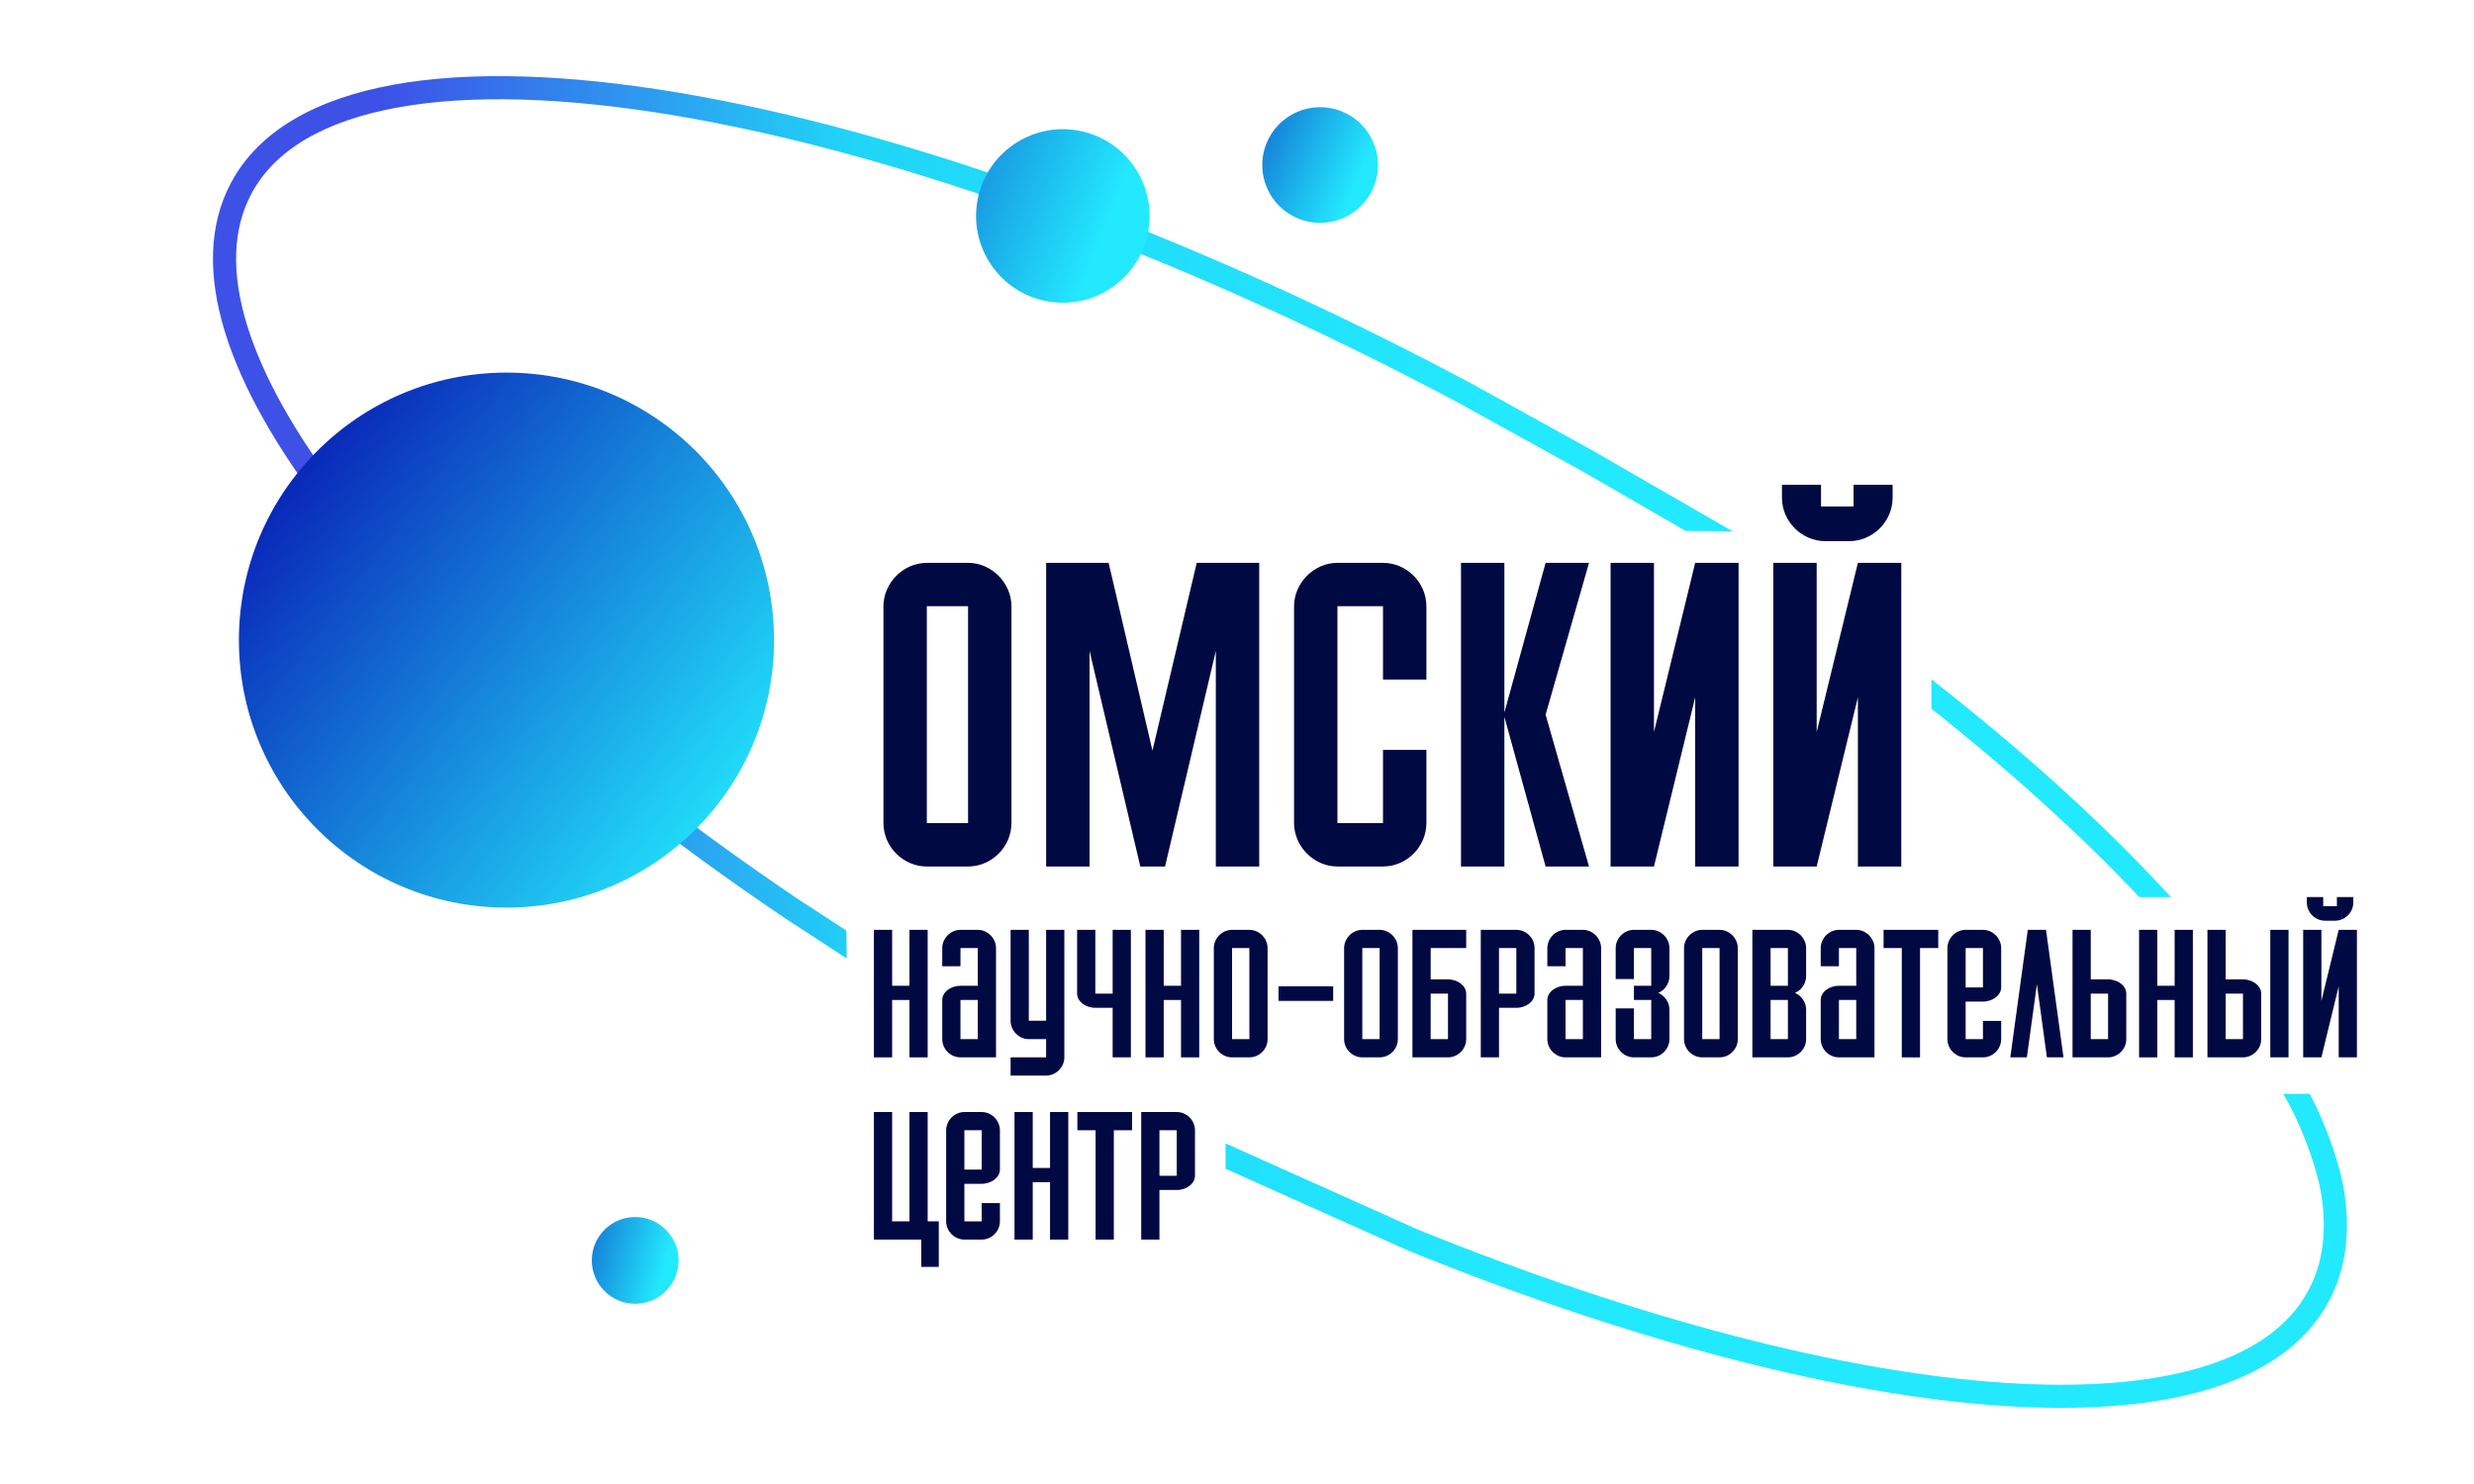
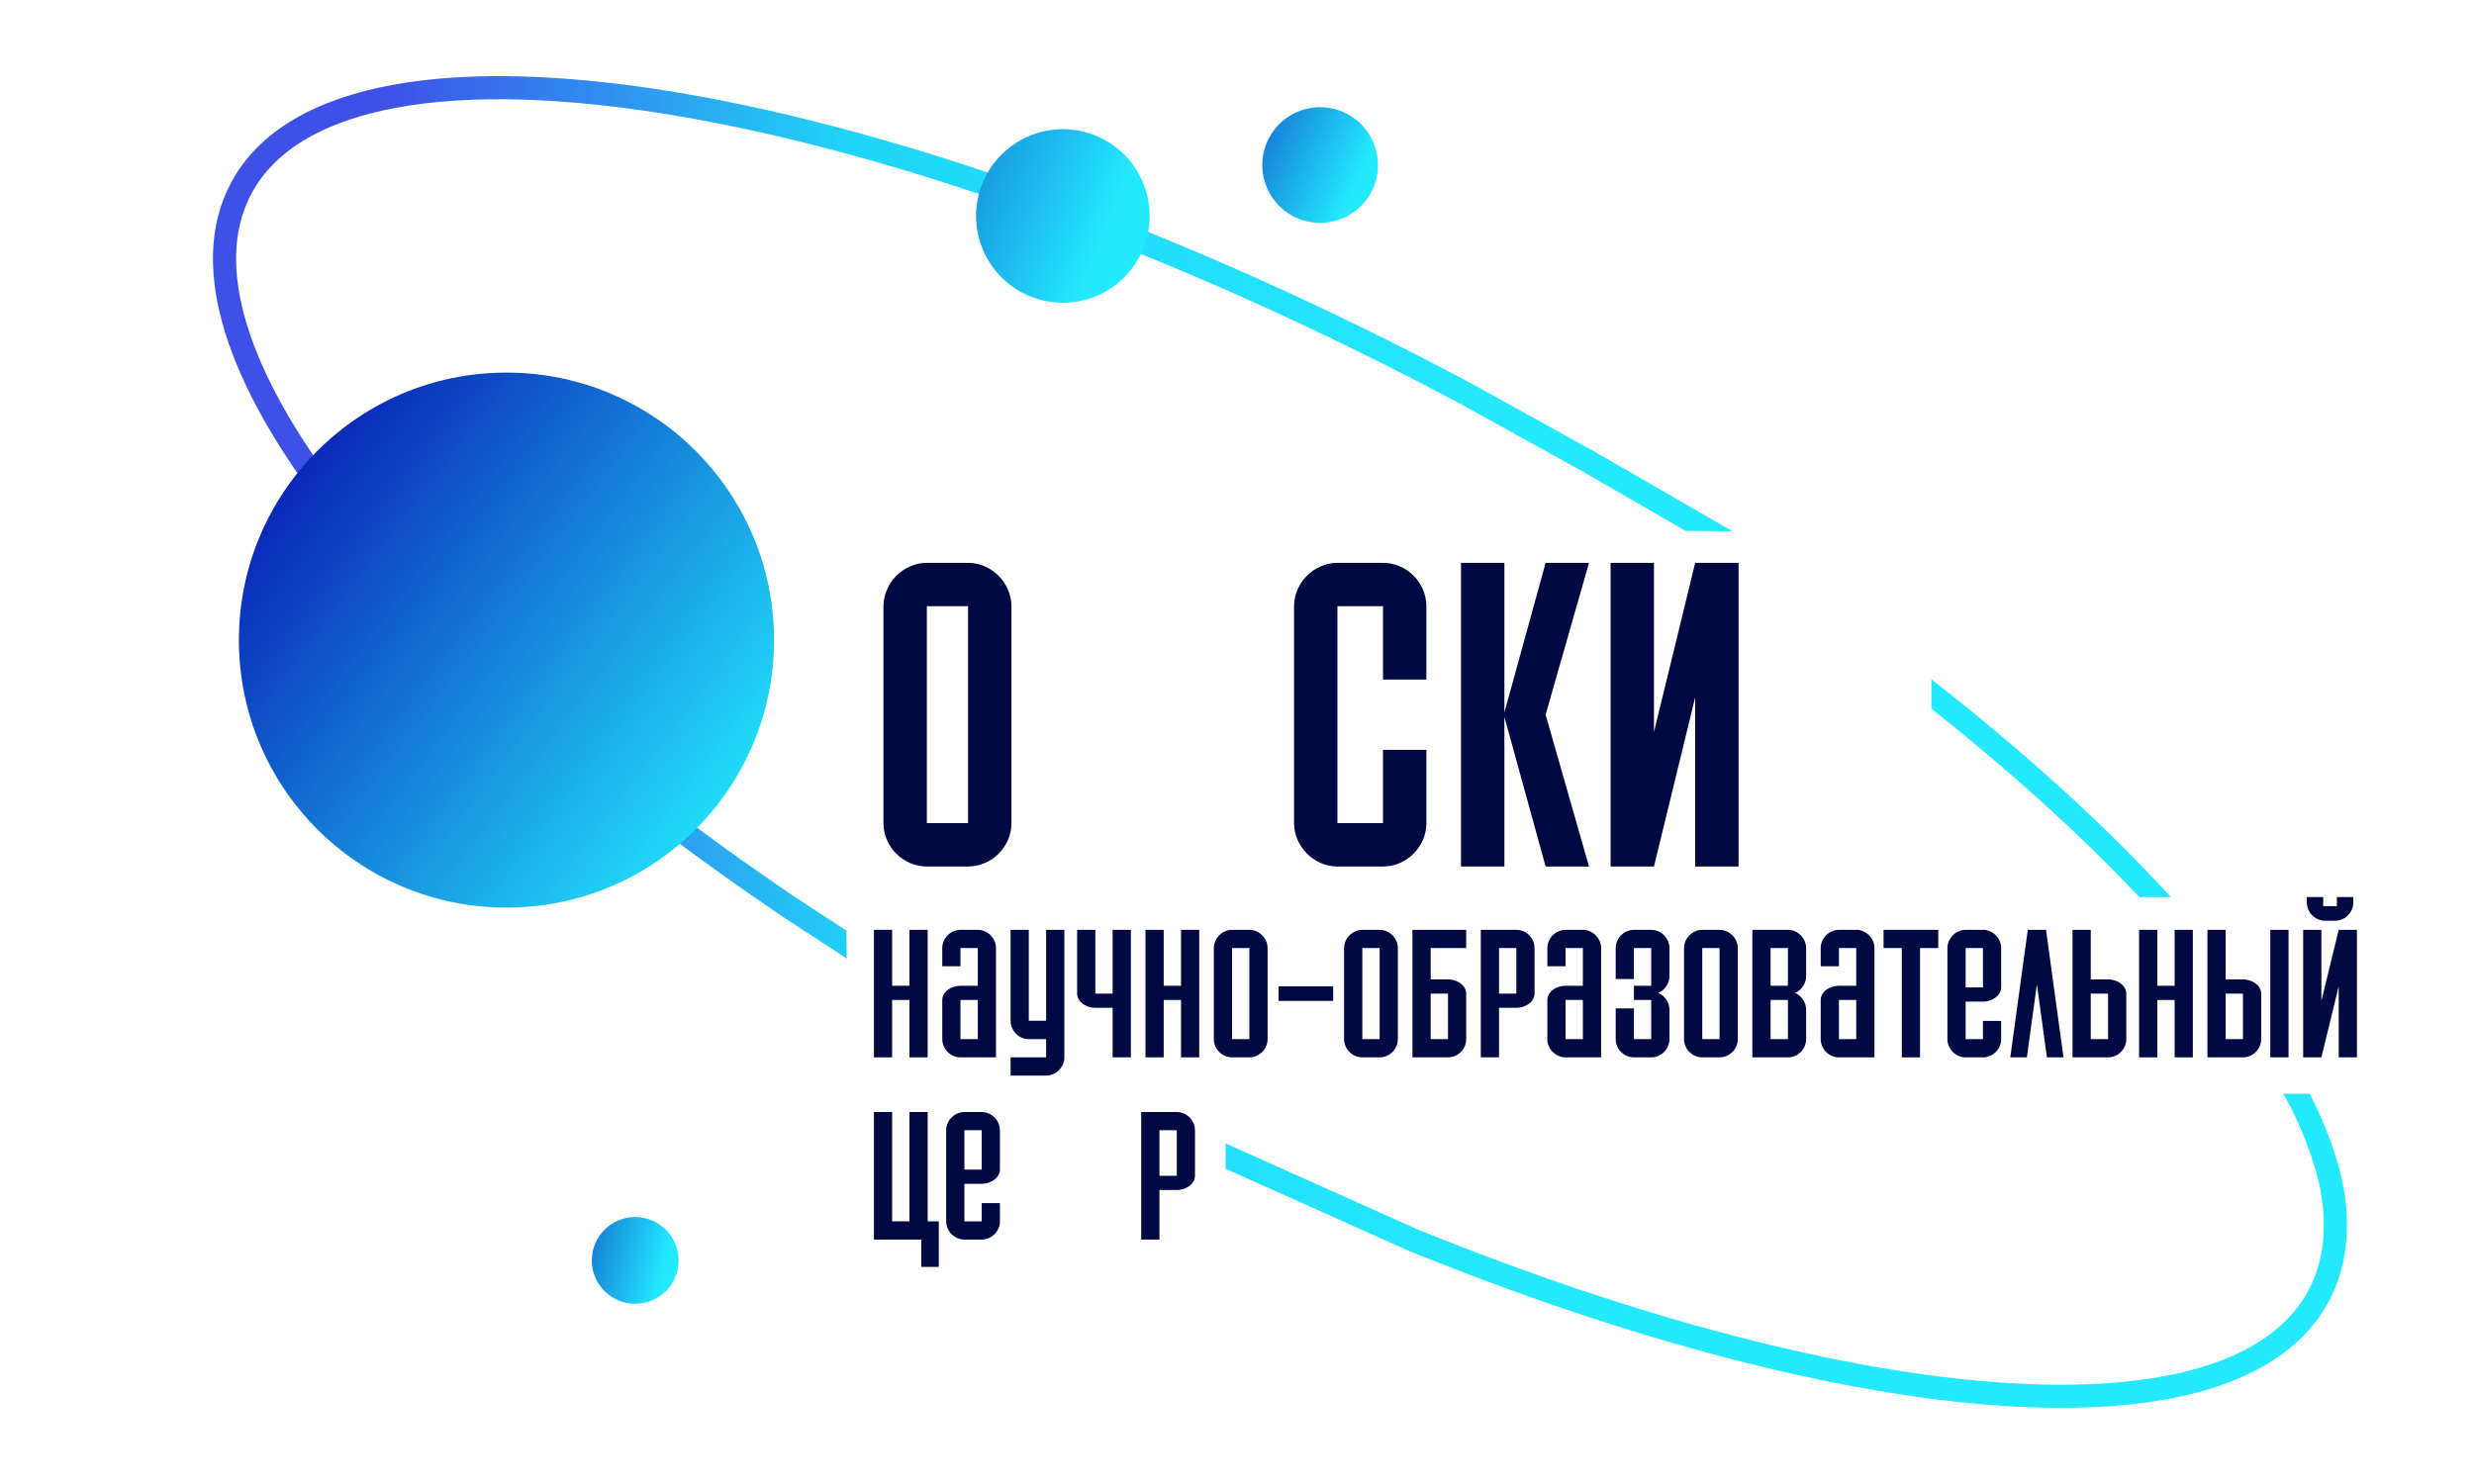
<svg xmlns="http://www.w3.org/2000/svg" width="255" height="153" viewBox="0 0 255 153" fill="none">
-   <rect width="255" height="153" fill="white" />
  <path fill-rule="evenodd" clip-rule="evenodd" d="M87.244 95.947L82.083 92.584C61.684 78.769 45.513 64.329 35.523 51.397C30.525 44.928 27.113 38.886 25.467 33.531C23.823 28.181 23.967 23.621 25.913 19.973C28.313 15.471 33.406 12.466 40.944 11.089C48.466 9.714 58.218 10.005 69.566 11.909C92.246 15.712 121.03 25.909 150.511 41.627L163.286 48.7L173.742 54.739L178.566 54.77L164.451 46.619L151.65 39.531L151.642 39.527C121.993 23.718 92.96 13.413 69.96 9.556C58.467 7.629 48.412 7.299 40.515 8.742C32.634 10.182 26.697 13.433 23.808 18.85C21.469 23.237 21.425 28.5 23.187 34.232C24.948 39.959 28.538 46.257 33.635 52.855C43.834 66.056 60.225 80.663 80.755 94.565L80.763 94.571L87.273 98.814L87.244 95.947ZM126.323 120.499L145.208 128.962L145.228 128.97C168.259 138.308 189.571 143.807 206.256 144.934C214.595 145.498 221.843 144.973 227.592 143.245C233.347 141.515 237.702 138.544 240.046 134.15C241.874 130.722 242.301 126.749 241.555 122.44L241.554 122.434L241.553 122.429C241.03 119.571 239.638 115.738 238.067 112.768H235.332C237.02 115.581 238.657 119.861 239.206 122.853C239.882 126.763 239.464 130.17 237.94 133.027C235.993 136.681 232.278 139.345 226.906 140.96C221.528 142.577 214.593 143.107 206.417 142.554C190.073 141.451 169.025 136.043 146.144 126.768L126.323 117.886V120.499ZM223.758 92.493C217.086 85.188 208.754 77.594 199.073 70.035V73.07C207.338 79.621 214.549 86.168 220.505 92.493H223.758Z" fill="url(#paint0_linear_1063_16)" />
  <path d="M118.354 23.85C117.479 28.712 112.829 31.944 107.967 31.069C103.105 30.194 99.873 25.543 100.748 20.681C101.623 15.819 106.274 12.587 111.136 13.463C115.998 14.338 119.23 18.988 118.354 23.85Z" fill="url(#paint1_linear_1063_16)" />
  <path d="M141.936 18.071C141.354 21.312 138.253 23.467 135.011 22.883C131.77 22.3 129.615 19.199 130.199 15.958C130.783 12.717 133.883 10.562 137.124 11.146C140.365 11.729 142.52 14.83 141.936 18.071Z" fill="url(#paint2_linear_1063_16)" />
  <path d="M69.944 129.948C69.944 132.418 67.942 134.42 65.472 134.42C63.002 134.42 60.999 132.418 60.999 129.948C60.999 127.478 63.002 125.476 65.472 125.476C67.942 125.476 69.944 127.478 69.944 129.948Z" fill="url(#paint3_linear_1063_16)" />
  <path d="M79.784 65.994C79.784 81.225 67.436 93.573 52.204 93.573C36.972 93.573 24.625 81.225 24.625 65.994C24.625 50.762 36.972 38.414 52.204 38.414C67.436 38.414 79.784 50.762 79.784 65.994Z" fill="url(#paint4_linear_1063_16)" />
  <path d="M91.954 109.014V103.098H93.739V109.014H95.617V95.866H93.739V101.632H91.954V95.866H90.076V109.014H91.954Z" fill="#010943" />
  <path d="M102.661 97.744C102.661 96.749 101.816 95.866 100.782 95.866H98.998C97.965 95.866 97.12 96.749 97.12 97.744V99.623H98.998V97.744H100.782V101.632H98.998C97.984 101.632 97.12 102.29 97.12 103.098V107.136C97.12 108.15 97.965 109.014 98.998 109.014H102.661V97.744ZM98.998 107.136V103.098H100.782V107.136H98.998Z" fill="#010943" />
  <path d="M107.826 95.866V105.239H106.042V95.866H104.164V105.239C104.164 106.272 105.028 107.136 106.042 107.136H107.826V109.014H104.164V110.892H107.826C108.86 110.892 109.705 110.01 109.705 109.014V95.866H107.826Z" fill="#010943" />
  <path d="M111.02 95.866V102.44C111.02 103.229 111.865 103.905 112.898 103.905H114.683V109.014H116.561V95.866H114.683V102.44H112.898V95.866H111.02Z" fill="#010943" />
  <path d="M119.946 109.014V103.098H121.731V109.014H123.609V95.866H121.731V101.632H119.946V95.866H118.068V109.014H119.946Z" fill="#010943" />
  <path d="M126.991 95.866C125.957 95.866 125.112 96.749 125.112 97.744V107.136C125.112 108.169 125.976 109.014 126.991 109.014H128.775C129.789 109.014 130.653 108.169 130.653 107.136V97.744C130.653 96.749 129.808 95.866 128.775 95.866H126.991ZM126.991 107.136V97.744H128.775V107.136H126.991Z" fill="#010943" />
  <path d="M137.415 103.191V101.689H131.78V103.191H137.415Z" fill="#010943" />
  <path d="M140.417 95.866C139.384 95.866 138.539 96.749 138.539 97.744V107.136C138.539 108.169 139.403 109.014 140.417 109.014H142.202C143.216 109.014 144.08 108.169 144.08 107.136V97.744C144.08 96.749 143.235 95.866 142.202 95.866H140.417ZM140.417 107.136V97.744H142.202V107.136H140.417Z" fill="#010943" />
  <path d="M151.124 97.744V95.866H145.583V109.014H149.246C150.26 109.014 151.124 108.169 151.124 107.136V102.44C151.124 101.651 150.279 100.975 149.246 100.975H147.462V97.744H151.124ZM149.246 102.44V107.136H147.462V102.44H149.246Z" fill="#010943" />
  <path d="M154.506 109.014V103.905H156.291C157.305 103.905 158.169 103.248 158.169 102.44V97.744C158.169 96.711 157.305 95.866 156.291 95.866H152.627V109.014H154.506ZM156.291 97.744V102.44H154.506V97.744H156.291Z" fill="#010943" />
  <path d="M165.029 97.744C165.029 96.749 164.183 95.866 163.15 95.866H161.365C160.333 95.866 159.487 96.749 159.487 97.744V99.623H161.365V97.744H163.15V101.632H161.365C160.352 101.632 159.487 102.29 159.487 103.098V107.136C159.487 108.15 160.333 109.014 161.365 109.014H165.029V97.744ZM161.365 107.136V103.098H163.15V107.136H161.365Z" fill="#010943" />
  <path d="M168.411 95.866C167.377 95.866 166.532 96.749 166.532 97.744V100.937H168.411V97.744H170.195V101.632H168.411V103.098H170.195V107.136H168.411V103.962H166.532V107.136C166.532 108.15 167.377 109.014 168.411 109.014H170.195C171.209 109.014 172.073 108.169 172.073 107.136V104.093C172.073 103.342 171.604 102.666 170.928 102.365C171.604 102.083 172.073 101.388 172.073 100.637V97.744C172.073 96.749 171.228 95.866 170.195 95.866H168.411Z" fill="#010943" />
  <path d="M175.454 95.866C174.421 95.866 173.576 96.749 173.576 97.744V107.136C173.576 108.169 174.441 109.014 175.454 109.014H177.239C178.254 109.014 179.117 108.169 179.117 107.136V97.744C179.117 96.749 178.273 95.866 177.239 95.866H175.454ZM175.454 107.136V97.744H177.239V107.136H175.454Z" fill="#010943" />
  <path d="M184.283 109.014C185.296 109.014 186.161 108.169 186.161 107.136V104.093C186.161 103.342 185.691 102.666 185.015 102.365C185.691 102.083 186.161 101.388 186.161 100.637V97.744C186.161 96.749 185.316 95.866 184.283 95.866H180.62V109.014H184.283ZM184.283 103.098V107.136H182.498V103.098H184.283ZM184.283 97.744V101.632H182.498V97.744H184.283Z" fill="#010943" />
  <path d="M193.205 97.744C193.205 96.749 192.36 95.866 191.326 95.866H189.542C188.509 95.866 187.664 96.749 187.664 97.744V99.623H189.542V97.744H191.326V101.632H189.542C188.528 101.632 187.664 102.29 187.664 103.098V107.136C187.664 108.15 188.509 109.014 189.542 109.014H193.205V97.744ZM189.542 107.136V103.098H191.326V107.136H189.542Z" fill="#010943" />
  <path d="M199.779 97.744V95.866H194.144V97.744H196.022V109.014H197.901V97.744H199.779Z" fill="#010943" />
  <path d="M200.724 107.136C200.724 108.15 201.57 109.014 202.603 109.014H204.387C205.42 109.014 206.266 108.15 206.266 107.136V105.258H204.387V107.136H202.603V103.267H204.387C205.401 103.267 206.266 102.59 206.266 101.801V97.744C206.266 96.749 205.42 95.866 204.387 95.866H202.603C201.57 95.866 200.724 96.749 200.724 97.744V107.136ZM204.387 97.744V101.801H202.603V97.744H204.387Z" fill="#010943" />
  <path d="M207.205 109.014H208.914L209.947 101.482L210.98 109.014H212.69L210.886 95.866H209.008L207.205 109.014Z" fill="#010943" />
  <path d="M217.283 109.014C218.296 109.014 219.161 108.169 219.161 107.136V102.44C219.161 101.651 218.316 100.975 217.283 100.975H215.498V95.866H213.62V109.014H217.283ZM217.283 102.44V107.136H215.498V102.44H217.283Z" fill="#010943" />
  <path d="M222.359 109.014V103.098H224.144V109.014H226.022V95.866H224.144V101.632H222.359V95.866H220.48V109.014H222.359Z" fill="#010943" />
  <path d="M235.883 109.014V95.866H234.005V109.014H235.883ZM231.187 109.014C232.202 109.014 233.066 108.169 233.066 107.136V102.44C233.066 101.651 232.221 100.975 231.187 100.975H229.403V95.866H227.525V109.014H231.187ZM231.187 102.44V107.136H229.403V102.44H231.187Z" fill="#010943" />
  <path d="M239.459 93.424V92.485H237.768V93.048C237.768 94.081 238.633 94.927 239.647 94.927H240.68C241.695 94.927 242.559 94.081 242.559 93.048V92.485H240.868V93.424H239.459ZM242.934 109.014V95.866H241.056L239.271 103.191V95.866H237.393V109.014H239.271L241.056 101.689V109.014H242.934Z" fill="#010943" />
  <path d="M96.763 125.92H95.617V114.649H93.739V125.92H91.954V114.649H90.076V127.799H94.959V130.616H96.763V125.92Z" fill="#010943" />
  <path d="M97.523 125.92C97.523 126.934 98.368 127.799 99.401 127.799H101.186C102.219 127.799 103.064 126.934 103.064 125.92V124.042H101.186V125.92H99.401V122.05H101.186C102.2 122.05 103.064 121.374 103.064 120.586V116.528C103.064 115.532 102.219 114.649 101.186 114.649H99.401C98.368 114.649 97.523 115.532 97.523 116.528V125.92ZM101.186 116.528V120.586H99.401V116.528H101.186Z" fill="#010943" />
-   <path d="M106.445 127.799V121.881H108.23V127.799H110.108V114.649H108.23V120.416H106.445V114.649H104.567V127.799H106.445Z" fill="#010943" />
-   <path d="M116.683 116.528V114.649H111.047V116.528H112.926V127.799H114.804V116.528H116.683Z" fill="#010943" />
  <path d="M119.506 127.799V122.689H121.291C122.305 122.689 123.169 122.032 123.169 121.224V116.528C123.169 115.495 122.305 114.649 121.291 114.649H117.628V127.799H119.506ZM121.291 116.528V121.224H119.506V116.528H121.291Z" fill="#010943" />
  <path d="M95.531 58.03C93.071 58.03 91.059 60.132 91.059 62.502V84.864C91.059 87.324 93.116 89.336 95.531 89.336H99.78C102.195 89.336 104.252 87.324 104.252 84.864V62.502C104.252 60.132 102.239 58.03 99.78 58.03H95.531ZM95.531 84.864V62.502H99.78V84.864H95.531Z" fill="#010943" />
-   <path d="M118.787 77.395L114.27 58.03H107.83V89.336H112.302V67.109L117.535 89.336H120.084L125.317 67.109V89.336H129.789V58.03H123.349L118.787 77.395Z" fill="#010943" />
  <path d="M137.852 62.502H142.548V70.06H147.021V62.502C147.021 60.087 145.008 58.03 142.548 58.03H137.852C135.392 58.03 133.38 60.132 133.38 62.502V84.864C133.38 87.234 135.392 89.336 137.852 89.336H142.548C145.008 89.336 147.021 87.279 147.021 84.864V77.306H142.548V84.864H137.852V62.502Z" fill="#010943" />
  <path d="M155.06 89.336V73.906L159.309 89.336H163.782L159.309 73.683L163.782 58.03H159.309L155.06 73.459V58.03H150.588V89.336H155.06Z" fill="#010943" />
  <path d="M179.198 89.336V58.03H174.726L170.477 75.472V58.03H166.005V89.336H170.477L174.726 71.894V89.336H179.198Z" fill="#010943" />
-   <path d="M187.696 52.216V49.98H183.671V51.321C183.671 53.781 185.728 55.794 188.143 55.794H190.603C193.018 55.794 195.075 53.781 195.075 51.321V49.98H191.05V52.216H187.696ZM195.97 89.336V58.03H191.497L187.249 75.472V58.03H182.776V89.336H187.249L191.497 71.894V89.336H195.97Z" fill="#010943" />
  <defs>
    <linearGradient id="paint0_linear_1063_16" x1="27.948" y1="7.849" x2="156.204" y2="5.008" gradientUnits="userSpaceOnUse">
      <stop offset="0.089" stop-color="#3D51E7" />
      <stop offset="0.466" stop-color="#20D5F7" />
      <stop offset="1" stop-color="#23E9FE" />
    </linearGradient>
    <linearGradient id="paint1_linear_1063_16" x1="79.391" y1="12.022" x2="125.533" y2="30.604" gradientUnits="userSpaceOnUse">
      <stop stop-color="#081DB5" />
      <stop offset="0.734" stop-color="#23E9FE" />
    </linearGradient>
    <linearGradient id="paint2_linear_1063_16" x1="120.188" y1="12.015" x2="144.338" y2="23.196" gradientUnits="userSpaceOnUse">
      <stop stop-color="#081DB5" />
      <stop offset="0.779" stop-color="#23E9FE" />
    </linearGradient>
    <linearGradient id="paint3_linear_1063_16" x1="53.086" y1="128.368" x2="72.398" y2="133.413" gradientUnits="userSpaceOnUse">
      <stop stop-color="#081DB5" />
      <stop offset="0.779" stop-color="#23E9FE" />
    </linearGradient>
    <linearGradient id="paint4_linear_1063_16" x1="26.425" y1="48.582" x2="91.141" y2="97.396" gradientUnits="userSpaceOnUse">
      <stop stop-color="#081DB5" />
      <stop offset="0.779" stop-color="#23E9FE" />
    </linearGradient>
  </defs>
</svg>